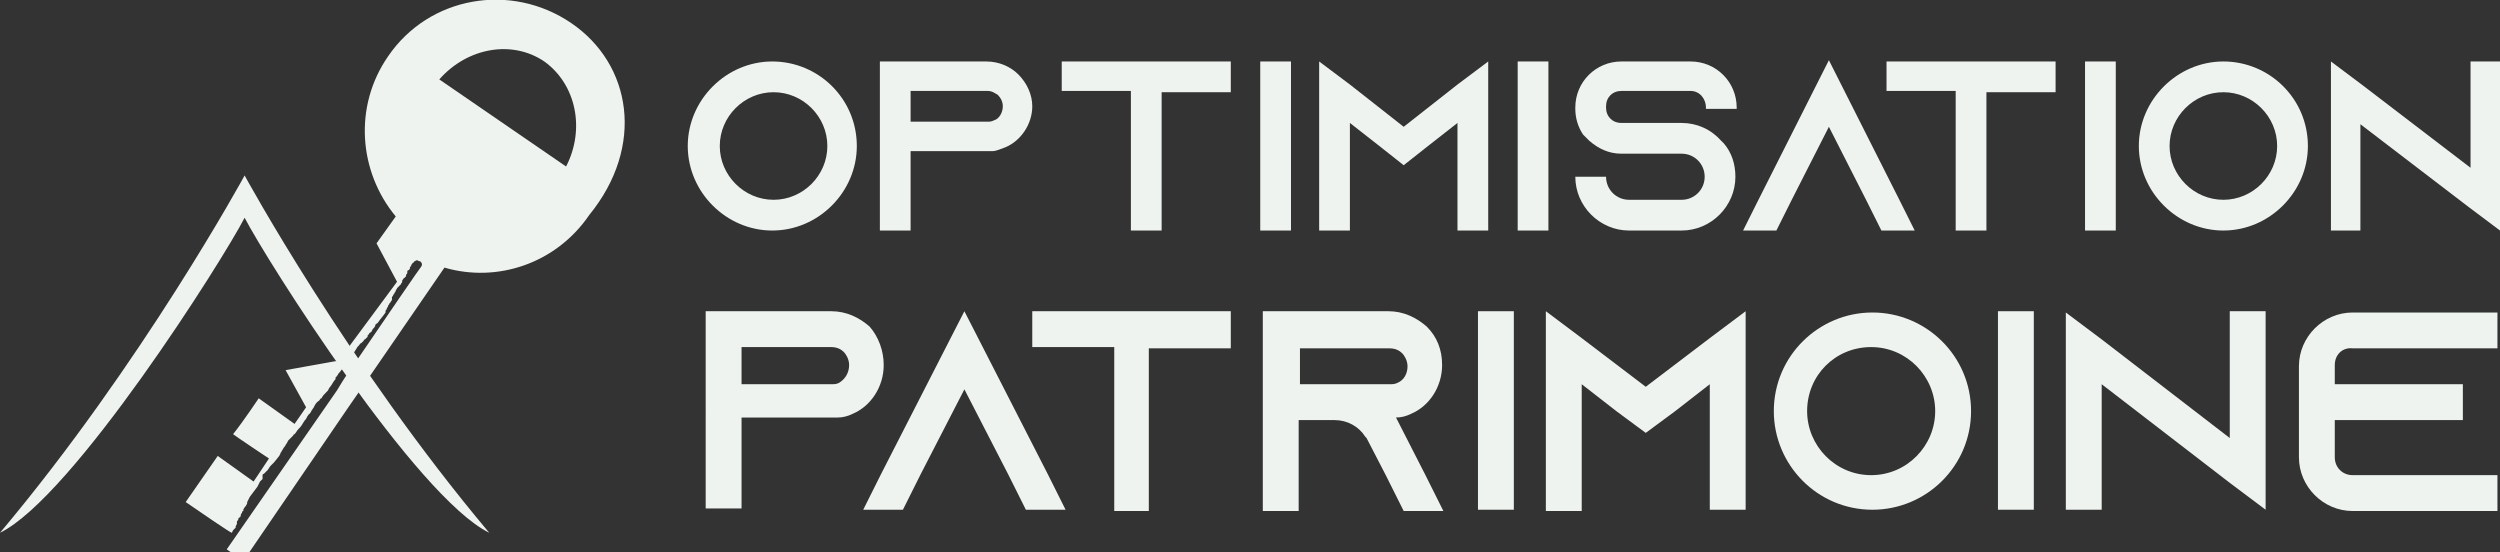
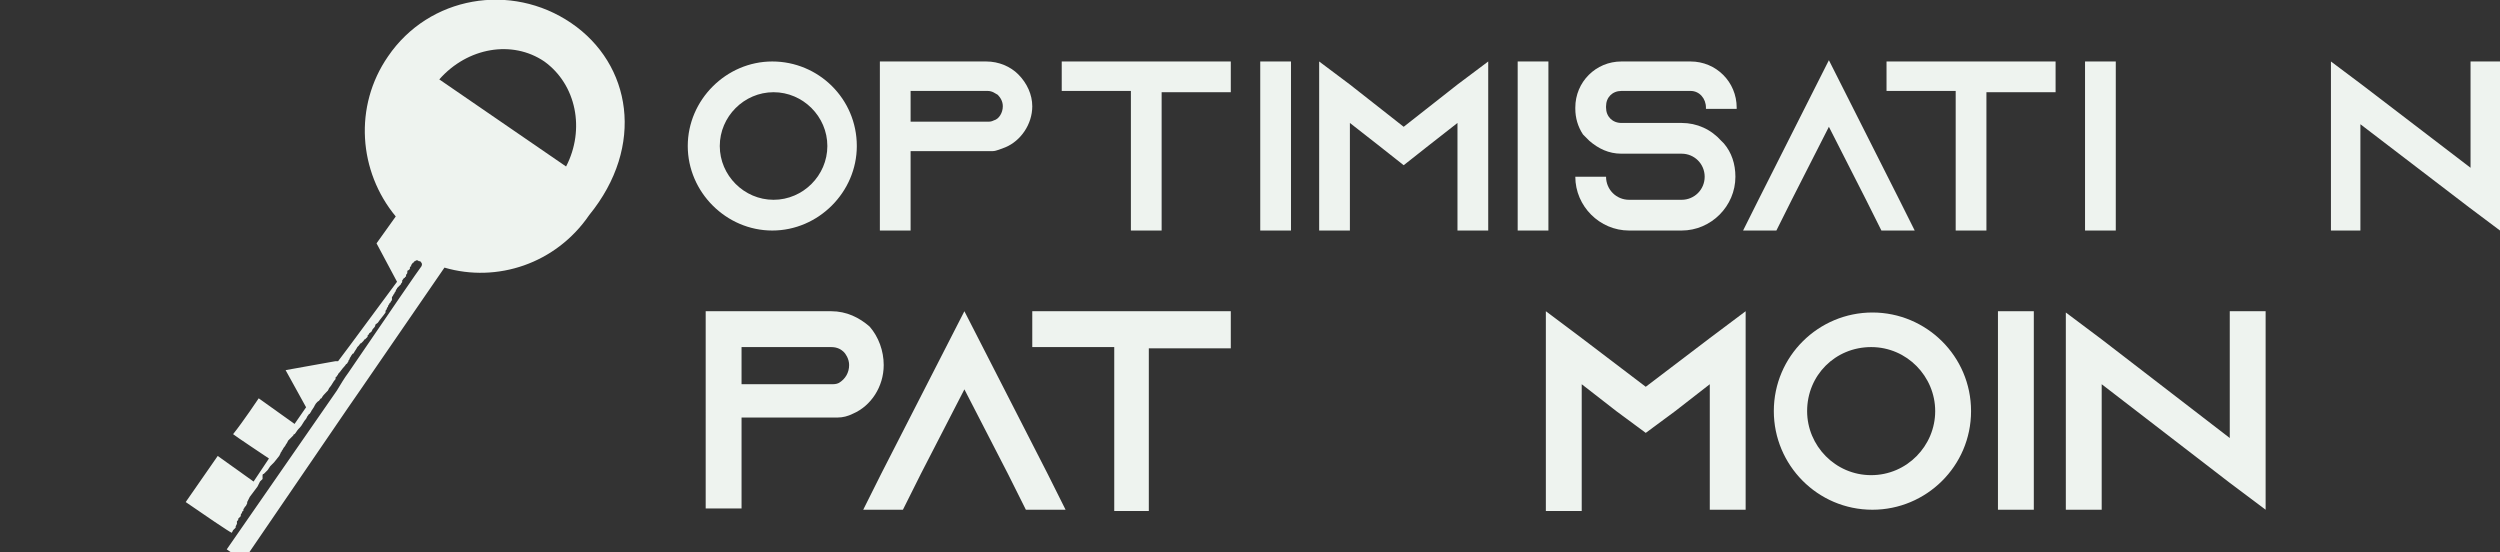
<svg xmlns="http://www.w3.org/2000/svg" version="1.1" id="Layer_1" x="0px" y="0px" width="195.2px" height="43.1px" viewBox="0 0 195.2 43.1" style="enable-background:new 0 0 195.2 43.1;" xml:space="preserve">
  <rect x="0" y="0" width="195.2" height="43.1" fill="#333333" stroke="none" />
  <style type="text/css">
	.st0{fill:#EEF3EF;}
</style>
  <g>
    <path class="st0" d="M66.9,11.4c0,3.6-3,6.6-6.6,6.6c-3.6,0-6.6-3-6.6-6.6c0-3.6,3-6.6,6.6-6.6S66.9,7.7,66.9,11.4z M64.6,11.4   c0-2.3-1.9-4.2-4.2-4.2c-2.3,0-4.2,1.9-4.2,4.2s1.9,4.2,4.2,4.2C62.7,15.6,64.6,13.7,64.6,11.4z" />
    <path class="st0" d="M80.6,8.3c0,1.4-0.9,2.7-2.1,3.2c-0.3,0.1-0.7,0.3-1,0.3c0,0-0.1,0-0.1,0v0h-6.3V18h-2.4V4.8h0v0h8.3   c1,0,1.9,0.4,2.5,1C80.2,6.5,80.6,7.4,80.6,8.3z M78.3,8.3c0-0.4-0.2-0.7-0.4-0.9c-0.2-0.1-0.4-0.3-0.8-0.3h-6v2.4h6   c0.2,0,0.3,0,0.5-0.1C78,9.3,78.3,8.8,78.3,8.3z" />
    <path class="st0" d="M96.1,4.8v2.4h-5.4V18h-2.4V7.1h-5.4V4.8H96.1z" />
    <path class="st0" d="M98.4,18V4.8h2.4V18H98.4z" />
    <path class="st0" d="M116.2,4.8V18h-2.4V9.6l-2.3,1.8l-1.9,1.5l-1.9-1.5l-2.3-1.8V18H103V4.8l2.4,1.8l4.2,3.3l4.2-3.3L116.2,4.8z" />
    <path class="st0" d="M118.5,18V4.8h2.4V18H118.5z" />
    <path class="st0" d="M133.2,8.4L133.2,8.4c0-0.7-0.5-1.3-1.2-1.3h-5.4c-0.7,0-1.2,0.5-1.2,1.2v0.1c0,0.7,0.5,1.2,1.2,1.2h4.7   c1.2,0,2.3,0.5,3.1,1.4c0.1,0.1,0.1,0.1,0.2,0.2c0.6,0.7,0.9,1.6,0.9,2.6c0,2.3-1.9,4.2-4.2,4.2h-4.1c-2.3,0-4.2-1.9-4.2-4.2h2.4   c0,1,0.8,1.8,1.8,1.8h4.1c1,0,1.8-0.8,1.8-1.8s-0.8-1.8-1.8-1.8h-4.7c-1,0-1.8-0.4-2.5-1c-0.2-0.2-0.3-0.3-0.5-0.5   c-0.4-0.6-0.6-1.3-0.6-2V8.4c0-2,1.6-3.6,3.6-3.6h5.4c2,0,3.6,1.6,3.6,3.6v0.1H133.2z" />
    <path class="st0" d="M149.5,18h-2.6l-1.2-2.4l-2.9-5.7l-2.9,5.7l-1.2,2.4h-2.6l1.2-2.4l5.5-10.9l5.5,10.9L149.5,18z" />
    <path class="st0" d="M160.5,4.8v2.4h-5.4V18h-2.4V7.1h-5.4V4.8H160.5z" />
    <path class="st0" d="M162.8,18V4.8h2.4V18H162.8z" />
-     <path class="st0" d="M180.2,11.4c0,3.6-3,6.6-6.6,6.6s-6.6-3-6.6-6.6c0-3.6,3-6.6,6.6-6.6C177.2,4.8,180.2,7.7,180.2,11.4z    M177.8,11.4c0-2.3-1.9-4.2-4.2-4.2c-2.3,0-4.2,1.9-4.2,4.2s1.9,4.2,4.2,4.2C175.9,15.6,177.8,13.7,177.8,11.4z" />
    <path class="st0" d="M195.2,4.8V18l-2.4-1.8l-8.5-6.5V18H182V4.8l2.4,1.8l8.5,6.5V4.8H195.2z" />
    <path class="st0" d="M69,28.5c0,1.7-1,3.2-2.4,3.8c-0.4,0.2-0.8,0.3-1.2,0.3c0,0-0.1,0-0.1,0v0h-7.4v7.1h-2.8V24.3h0v0h9.8   c1.2,0,2.2,0.5,3,1.2C68.6,26.3,69,27.4,69,28.5z M66.3,28.5c0-0.5-0.3-0.9-0.4-1c-0.2-0.2-0.5-0.4-1-0.4h-7v2.9h7   c0.2,0,0.4,0,0.6-0.1C66,29.6,66.3,29.1,66.3,28.5z" />
    <path class="st0" d="M83.2,39.8h-3.1l-1.4-2.8l-3.4-6.6l-3.4,6.6l-1.4,2.8h-3.1l1.4-2.8l6.5-12.7l6.5,12.7L83.2,39.8z" />
    <path class="st0" d="M96.1,24.4v2.8h-6.4v12.7H87V27.1h-6.4v-2.8H96.1z" />
-     <path class="st0" d="M111.3,37.1l1.4,2.8h-3.1l-1.4-2.8l-1.5-2.9l-0.1-0.1c-0.5-0.8-1.4-1.3-2.4-1.3h-2.8v7.1h-2.8V24.3h9.8   c1.2,0,2.2,0.5,3,1.2c0.8,0.8,1.2,1.8,1.2,3c0,1.7-1,3.2-2.4,3.8c-0.4,0.2-0.8,0.3-1.2,0.3c0,0,0,0,0,0L111.3,37.1z M108.5,30   c0.2,0,0.4,0,0.6-0.1c0.5-0.2,0.8-0.7,0.8-1.3c0-0.5-0.3-0.9-0.4-1c-0.2-0.2-0.5-0.4-1-0.4h-7V30H108.5z" />
-     <path class="st0" d="M115.4,39.8V24.3h2.8v15.5H115.4z" />
    <path class="st0" d="M136.3,24.3v15.5h-2.8V30l-2.7,2.1l-2.3,1.7l-2.3-1.7l-2.7-2.1v9.9h-2.8V24.3l2.8,2.1l5,3.8l5-3.8L136.3,24.3z   " />
    <path class="st0" d="M153.9,32.1c0,4.3-3.5,7.7-7.7,7.7c-4.3,0-7.7-3.5-7.7-7.7c0-4.3,3.5-7.7,7.7-7.7S153.9,27.8,153.9,32.1z    M151.1,32.1c0-2.7-2.2-5-5-5s-5,2.2-5,5c0,2.7,2.2,5,5,5S151.1,34.8,151.1,32.1z" />
    <path class="st0" d="M156,39.8V24.3h2.8v15.5H156z" />
    <path class="st0" d="M176.9,24.3v15.5l-2.8-2.1l-10-7.7v9.8h-2.8V24.4l2.8,2.1l10,7.7v-9.9H176.9z" />
-     <path class="st0" d="M182.3,28.5V30h10v2.8h-10v2.9c0,0.8,0.6,1.4,1.4,1.4H195v2.8h-11.3c-2.3,0-4.2-1.9-4.2-4.2v-7.1   c0-2.3,1.9-4.2,4.2-4.2H195v2.8h-11.3C182.9,27.1,182.3,27.7,182.3,28.5z" />
  </g>
  <g>
-     <path class="st0" d="M0,41.6c11.1-13.2,19.1-27.9,19.1-27.9c0,0.1,0,0.1,0,0.2c0-0.1,0-0.2,0-0.2c0,0,8,14.7,19.1,27.9   C32.5,38.8,20.8,20.3,19.1,17C17.4,20.3,5.7,38.8,0,41.6z" />
    <path class="st0" d="M44.6,1.8c-4.7-3.2-11.1-2.1-14.3,2.6c-2.7,3.9-2.3,9,0.6,12.5L29.4,19l1.6,3L27.3,27l-0.9,1.2l-0.2,0   l-3.9,0.7l1.6,2.9l-0.9,1.3l-2.8-2c0,0-1.2,1.8-2,2.8c0.1,0.1,2.8,1.9,2.8,1.9l-1.2,1.8l-2.8-2l-2.5,3.6c1.3,0.9,3.5,2.4,3.6,2.4h0   c0,0,0,0,0,0l0,0c0,0,0,0,0,0l0,0l0,0l0,0c0,0,0,0,0,0l0,0l0,0c0,0,0,0,0,0c0,0,0,0,0,0l0.1-0.2c0,0,0,0,0,0l0,0h0l0,0l0.1-0.1   c0,0,0,0,0,0l0,0v0l0,0c0,0,0,0,0,0l0.1-0.1c0,0,0,0,0,0l0-0.1c0,0,0,0,0,0l0.1-0.2l0,0l0-0.1l0,0l0-0.1l0,0c0,0,0,0,0,0v0   c0,0,0,0,0,0c0,0,0,0,0,0l0,0l0.1-0.1l0,0v0l0-0.1v0l0.1-0.1c0,0,0,0,0,0l0.1-0.1l0,0c0,0,0,0,0,0c0,0,0,0,0,0l0,0l0-0.1   c0,0,0,0,0,0l0,0c0-0.1,0.1-0.1,0.1-0.2v0c0,0,0-0.1,0.1-0.1c0,0,0,0,0-0.1v0c0,0,0,0,0,0c0,0,0,0,0,0c0-0.1,0.1-0.1,0.1-0.2l0,0   l0.1-0.1v0l0.1-0.2l0-0.1c0,0,0,0,0,0l0.1-0.2c0,0,0,0,0,0l0,0l0.1-0.2v0l0.3-0.4c0,0,0,0,0,0l0.3-0.4c0,0,0,0,0,0l0.1-0.2l0,0   l0.1-0.2c0,0,0.1-0.1,0.1-0.1c0,0,0.1-0.1,0.1-0.1c0,0,0,0,0-0.1v0c0,0,0,0,0-0.1l0-0.1h0c0,0,0-0.1,0.1-0.1l0.1-0.1l0.2-0.2   c0,0,0,0,0,0l0.2-0.3c0,0,0.1-0.1,0.1-0.1l0.2-0.2l0.4-0.5l0.1-0.2c0-0.1,0.1-0.1,0.1-0.2c0.1-0.1,0.1-0.2,0.2-0.3   c0.1-0.1,0.1-0.2,0.2-0.3l0.1-0.2v0l0.1-0.1c0,0,0.1-0.1,0.1-0.1v0c0,0,0.1-0.1,0.1-0.1c0,0,0.1-0.1,0.1-0.1c0,0,0-0.1,0.1-0.1   c0.1-0.1,0.2-0.3,0.3-0.4c0,0,0.1-0.1,0.1-0.1c0.2-0.2,0.3-0.5,0.5-0.7l0.1-0.2h0c0.1-0.1,0.1-0.2,0.2-0.2c0-0.1,0.1-0.1,0.1-0.2   l0.2-0.3c0.1-0.2,0.2-0.4,0.4-0.5c0.1-0.1,0.1-0.2,0.2-0.2c0.1-0.2,0.2-0.3,0.4-0.5l0.1-0.1l0.1-0.2c0.2-0.2,0.3-0.5,0.5-0.7   c0,0,0,0,0,0c0,0,0-0.1,0-0.1c0,0,0,0,0,0v0c0,0,0-0.1,0.1-0.1c0-0.1,0.1-0.1,0.1-0.2c0.2-0.2,0.3-0.4,0.5-0.6   c0.1-0.1,0.1-0.2,0.2-0.2c0-0.1,0.1-0.1,0.1-0.2c0-0.1,0.1-0.1,0.1-0.2c0-0.1,0.1-0.1,0.1-0.2c0.1-0.1,0.1-0.2,0.2-0.2v0   c0.1-0.2,0.2-0.3,0.3-0.5c0,0,0.1-0.1,0.1-0.1c0.1-0.1,0.1-0.2,0.2-0.2c0,0,0.1-0.1,0.1-0.1c0,0,0.1-0.1,0.1-0.1c0,0,0-0.1,0.1-0.1   l0.2-0.2h0c0,0,0,0,0-0.1c0,0,0.1-0.1,0.1-0.1c0-0.1,0.1-0.1,0.2-0.2l0.1-0.2c0.1-0.1,0.2-0.2,0.2-0.3c0-0.1,0.1-0.1,0.2-0.2   c0.2-0.3,0.4-0.5,0.6-0.8c0,0,0,0,0-0.1c0-0.1,0.1-0.1,0.1-0.2c0-0.1,0.1-0.1,0.1-0.2c0,0,0,0,0,0c0-0.1,0.1-0.1,0.1-0.2l0,0   c0,0,0.1-0.1,0.1-0.1c0-0.1,0.1-0.1,0.1-0.2c0,0,0,0,0,0c0,0,0,0,0,0c0,0,0,0,0,0c0,0,0,0,0,0l0,0v0c0,0,0,0,0,0c0,0,0,0,0,0l0,0   c0,0,0,0,0-0.1l0-0.1c0.1-0.1,0.1-0.2,0.2-0.3c0-0.1,0.1-0.1,0.1-0.2c0-0.1,0.1-0.1,0.1-0.2l0.2-0.2l0.1-0.1l0,0c0,0,0,0,0,0   c0-0.1,0.1-0.1,0.1-0.2v0c0,0,0,0,0-0.1l0,0v0c0.1-0.1,0.1-0.2,0.2-0.2c0,0,0-0.1,0.1-0.1c0,0,0,0,0-0.1v0c0,0,0,0,0,0v0   c0-0.1,0.1-0.1,0.1-0.2c0,0,0,0,0,0c0,0,0,0,0-0.1v0c0,0,0-0.1,0.1-0.1l0,0c0,0,0.1-0.1,0.1-0.1v0c0,0,0,0,0-0.1c0,0,0-0.1,0.1-0.1   c0,0,0,0,0-0.1c0,0,0,0,0,0c0.1-0.1,0.1-0.2,0.2-0.2l0,0c0,0,0,0,0,0l0,0l0,0c0-0.1,0.1-0.1,0.1-0.1v0c0.1-0.1,0.2-0.1,0.3,0   c0,0,0.1,0,0.1,0c0,0,0,0,0,0c0,0,0,0,0,0c0.1,0.1,0.2,0.2,0.1,0.4c-0.1,0.1-2.7,3.9-5.7,8.3c-0.3,0.4-0.6,0.9-0.9,1.4   c-4.1,5.9-8.6,12.4-8.6,12.4l1.3,0.9l8.2-12v0l0.9-1.3l6.6-9.6c4.1,1.2,8.7-0.3,11.3-4.1C50.4,11.4,49.3,5,44.6,1.8z M44.2,13   l-9.9-6.8c2.2-2.5,5.7-3.1,8.2-1.4C45,6.6,45.7,10.1,44.2,13z" />
  </g>
</svg>